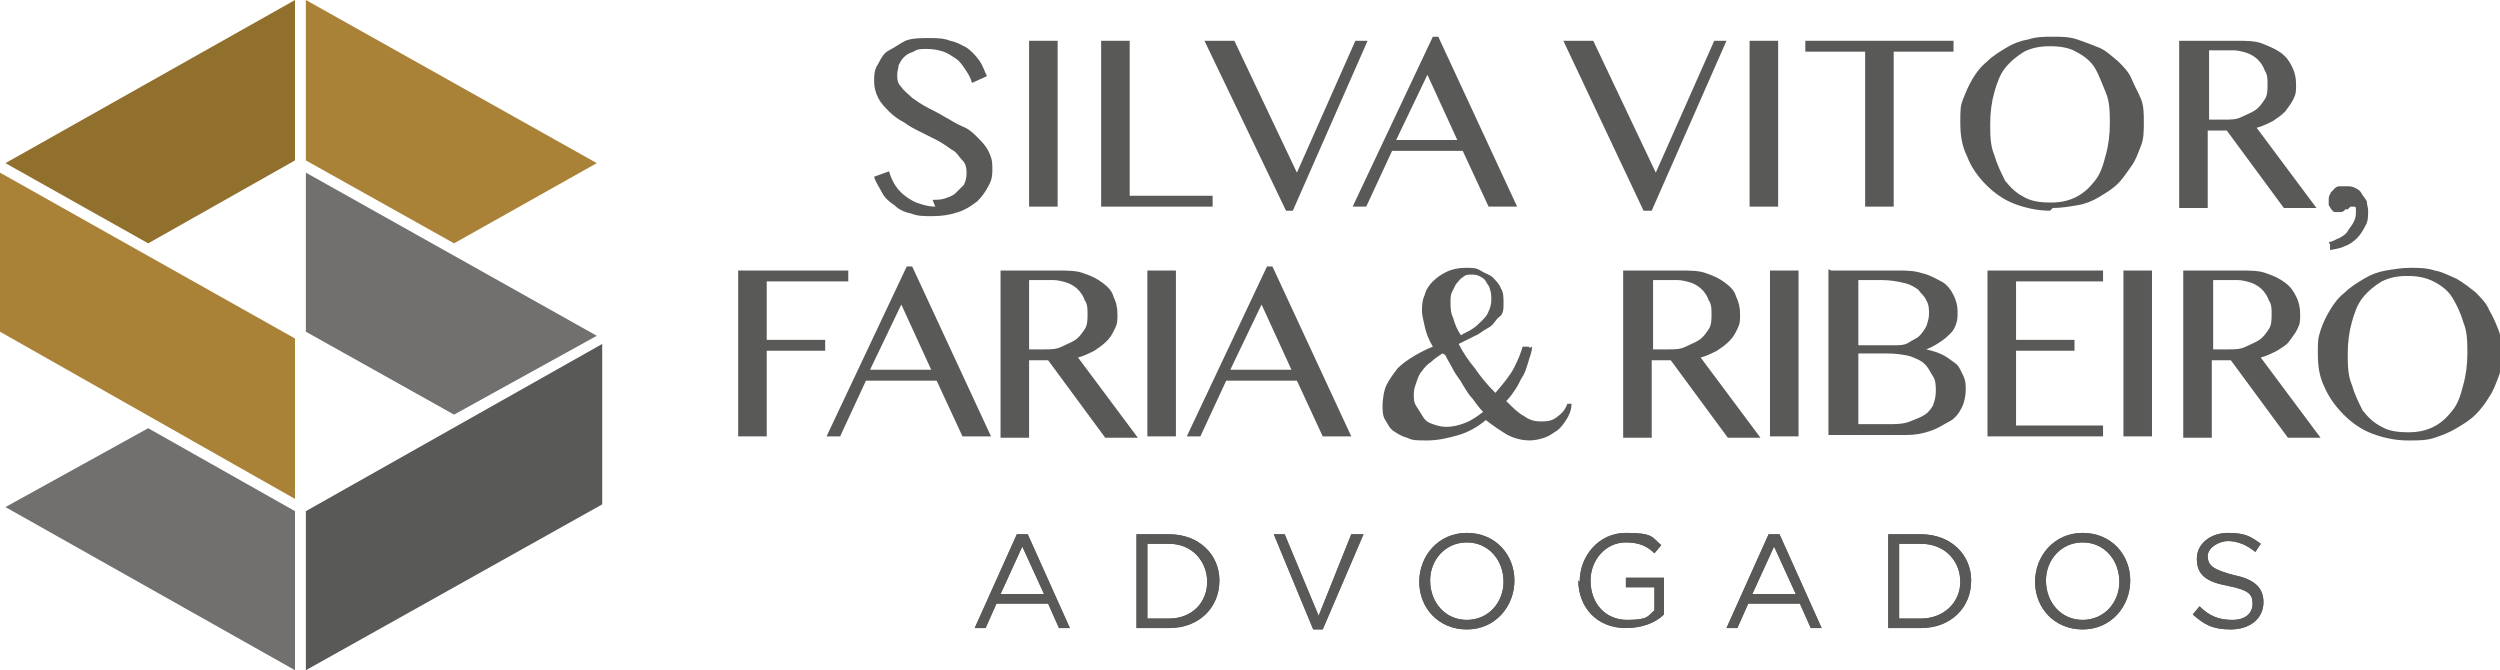
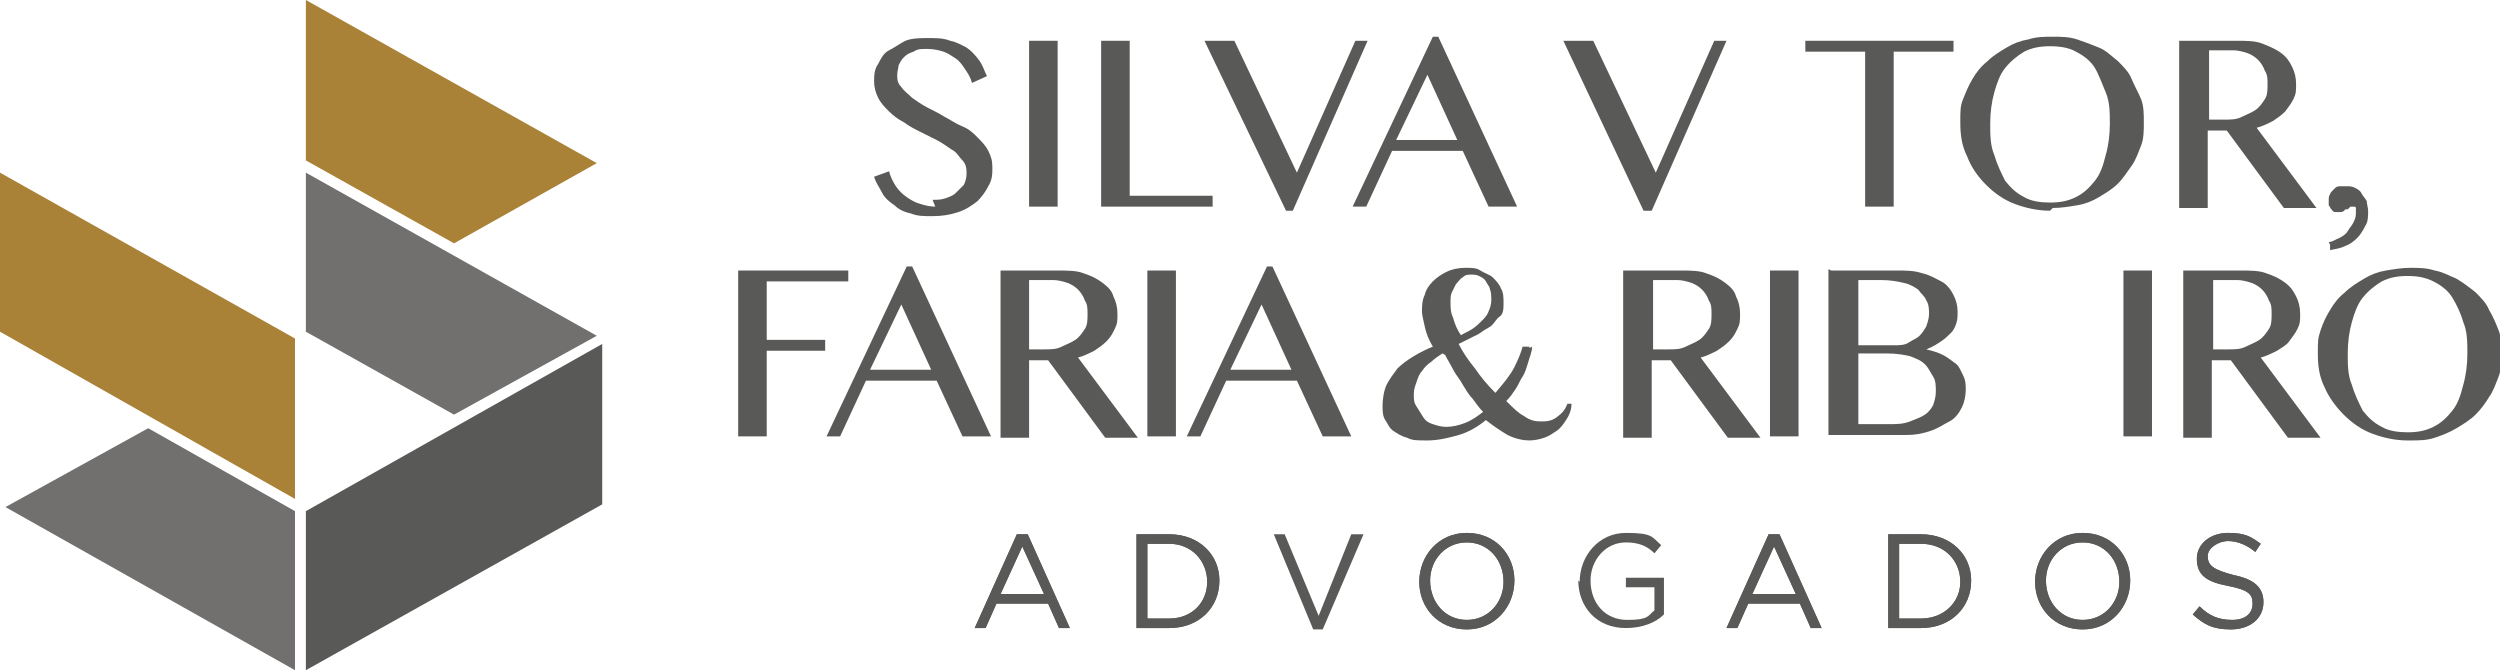
<svg xmlns="http://www.w3.org/2000/svg" id="Camada_2" data-name="Camada 2" version="1.1" viewBox="0 0 183.9 49.3">
  <defs>
    <style> .cls-1, .cls-2 { fill: #595957; } .cls-1, .cls-2, .cls-3, .cls-4, .cls-5 { stroke-width: 0px; } .cls-2, .cls-3, .cls-4, .cls-5 { fill-rule: evenodd; } .cls-3 { fill: #91702d; } .cls-4 { fill: #71706f; } .cls-5 { fill: #aa8237; } </style>
  </defs>
  <g id="Modo_de_isolamento" data-name="Modo de isolamento">
    <g>
      <path class="cls-1" d="M68.6,14.7c.3,0,.6,0,.9-.1s.6-.2.8-.4.4-.4.6-.6c.1-.2.2-.5.2-.8s0-.7-.3-1-.4-.6-.8-.8c-.3-.2-.7-.5-1.1-.7-.4-.2-.8-.4-1.2-.6-.4-.2-.8-.4-1.2-.7-.4-.2-.8-.5-1.1-.8s-.6-.6-.8-1-.3-.8-.3-1.2,0-.9.3-1.3c.2-.4.4-.8.8-1s.8-.5,1.2-.7c.5-.2,1.1-.2,1.7-.2s1.1,0,1.6.2c.5.1.8.3,1.2.5.3.2.6.5.9.9s.4.8.6,1.2l-1.1.5c-.1-.4-.3-.7-.5-1-.2-.3-.4-.6-.7-.8-.3-.2-.6-.4-.9-.5-.3-.1-.7-.2-1.2-.2s-.7,0-1,.2c-.3.1-.5.2-.7.4-.2.2-.3.4-.4.6,0,.2-.1.4-.1.7s0,.6.3.9c.2.3.5.5.8.8.3.2.7.5,1.1.7.4.2.8.4,1.3.7.4.2.8.5,1.3.7s.8.5,1.1.8c.3.3.6.6.8,1,.2.4.3.7.3,1.2s0,.9-.3,1.4c-.2.4-.5.8-.8,1.1-.4.3-.8.6-1.4.8-.6.2-1.2.3-1.9.3s-1.1,0-1.6-.2c-.5-.1-.9-.3-1.2-.6-.3-.2-.7-.5-.9-.9-.2-.4-.5-.8-.6-1.2l1.1-.4c.1.4.3.8.5,1.1.2.3.5.6.8.8s.6.4,1,.5c.3.1.7.2,1.1.2" />
      <rect class="cls-1" x="75.7" y="3" width="2.1" height="12.2" />
      <polygon class="cls-1" points="81 3 83.1 3 83.1 14.4 89.2 14.4 89.2 15.2 81 15.2 81 3" />
      <polygon class="cls-1" points="90.8 3 95.4 12.7 99.7 3 100.6 3 95.1 15.5 94.6 15.5 88.6 3 90.8 3" />
      <path class="cls-1" d="M105.8,2.7l5.8,12.5h-2.1l-1.9-4.1h-5.2l-1.9,4.1h-1l5.9-12.5h.5,0ZM102.7,10.3h4.5l-2.2-4.8-2.3,4.8Z" />
      <polygon class="cls-1" points="117.2 3 121.8 12.7 126.1 3 127 3 121.5 15.5 120.9 15.5 115 3 117.2 3" />
-       <rect class="cls-1" x="128.7" y="3" width="2.1" height="12.2" />
      <polygon class="cls-1" points="143.7 3 143.7 3.8 139.3 3.8 139.3 15.2 137.2 15.2 137.2 3.8 132.8 3.8 132.8 3 143.7 3" />
      <path class="cls-1" d="M150.8,15.5c-.9,0-1.8-.2-2.6-.5-.8-.3-1.5-.8-2.1-1.4s-1.1-1.3-1.4-2.1c-.4-.8-.5-1.6-.5-2.5s0-1.2.2-1.7.4-1,.7-1.5.6-.9,1.1-1.3c.4-.4.9-.7,1.4-1s1-.5,1.6-.6c.6-.2,1.2-.2,1.8-.2s1.2,0,1.8.2c.6.2,1.1.4,1.6.6s.9.6,1.4,1c.4.4.8.8,1,1.3s.5,1,.7,1.5c.2.5.2,1.1.2,1.7s0,1.2-.2,1.7-.4,1.1-.7,1.5-.6.9-1,1.3c-.4.4-.9.7-1.4,1-.5.3-1,.5-1.6.6s-1.2.2-1.8.2M150.8,14.9c.7,0,1.3-.1,1.9-.4s1-.7,1.4-1.2c.4-.5.6-1.1.8-1.9.2-.7.3-1.5.3-2.3s0-1.6-.3-2.3-.5-1.3-.8-1.8-.8-.9-1.4-1.2c-.5-.3-1.2-.4-1.9-.4s-1.3.1-1.9.4c-.5.3-1,.7-1.4,1.2-.4.5-.6,1.1-.8,1.8-.2.7-.3,1.5-.3,2.3s0,1.6.3,2.3c.2.7.5,1.3.8,1.9.4.5.8.9,1.4,1.2.5.3,1.2.4,1.9.4" />
      <path class="cls-1" d="M160.3,3h4.2c.7,0,1.4,0,1.9.2s1,.4,1.4.7c.4.3.6.6.8,1,.2.4.3.8.3,1.3s0,.7-.2,1.1-.4.6-.6.9c-.3.3-.6.5-.9.7-.4.2-.8.4-1.2.5l4.4,5.9h-2.4l-4.2-5.7h-1.4v5.7h-2.1V3h0ZM162.4,8.8h1.2c.5,0,.9,0,1.3-.2s.7-.3,1-.5c.3-.2.5-.5.7-.8s.2-.7.2-1.1,0-.7-.2-1c-.1-.3-.3-.6-.5-.8-.2-.2-.5-.4-.8-.5-.3-.1-.7-.2-1-.2h-1.8v5.1h0Z" />
-       <path class="cls-1" d="M171.3,17.8c.3,0,.5-.2.8-.3.2-.1.5-.3.6-.5s.3-.4.4-.6c.1-.2.2-.4.2-.7s0-.2,0-.4c0-.1-.1-.1-.2-.1h-.2c0,0-.2.2-.2.2h-.2c0,.1-.2.2-.3.2s-.2,0-.4,0-.2-.1-.3-.2-.1-.2-.2-.3c0-.1,0-.3,0-.4s0-.3.1-.4c0-.1.1-.2.3-.4.1-.1.2-.2.4-.2.1,0,.3,0,.5,0s.4,0,.6.1c.2.1.4.2.5.4.1.2.3.4.4.6,0,.2.1.5.1.7,0,.4,0,.8-.2,1.1-.2.4-.4.7-.6.9-.3.3-.6.5-.9.6-.4.2-.7.2-1.1.3v-.4h0Z" />
+       <path class="cls-1" d="M171.3,17.8c.3,0,.5-.2.8-.3.2-.1.5-.3.6-.5s.3-.4.4-.6c.1-.2.2-.4.2-.7s0-.2,0-.4c0-.1-.1-.1-.2-.1h-.2c0,0-.2.2-.2.2h-.2c0,.1-.2.2-.3.2s-.2,0-.4,0-.2-.1-.3-.2-.1-.2-.2-.3c0-.1,0-.3,0-.4s0-.3.1-.4c0-.1.1-.2.3-.4.1-.1.2-.2.4-.2.1,0,.3,0,.5,0s.4,0,.6.1c.2.1.4.2.5.4.1.2.3.4.4.6,0,.2.1.5.1.7,0,.4,0,.8-.2,1.1-.2.4-.4.7-.6.9-.3.3-.6.5-.9.6-.4.2-.7.2-1.1.3v-.4Z" />
      <polygon class="cls-1" points="62.4 19.9 62.4 20.7 56.4 20.7 56.4 25 60.7 25 60.7 25.8 56.4 25.8 56.4 32.1 54.3 32.1 54.3 19.9 62.4 19.9" />
      <path class="cls-1" d="M67.1,19.6l5.8,12.5h-2.1l-1.9-4.1h-5.2l-1.9,4.1h-1l5.9-12.5h.5,0ZM64,27.2h4.5l-2.2-4.8-2.3,4.8Z" />
      <path class="cls-1" d="M73.6,19.9h4.2c.7,0,1.4,0,1.9.2.6.2,1,.4,1.4.7.4.3.7.6.8,1,.2.4.3.8.3,1.3s0,.7-.2,1.1-.3.6-.6.9-.6.5-.9.7c-.4.2-.8.4-1.2.5l4.4,5.9h-2.4l-4.2-5.7h-1.4v5.7h-2.1v-12.2h0ZM75.6,25.7h1.2c.5,0,.9,0,1.3-.2s.7-.3,1-.5c.3-.2.5-.5.7-.8.2-.3.2-.7.2-1.1s0-.7-.2-1c-.1-.3-.3-.6-.5-.8-.2-.2-.5-.4-.8-.5s-.7-.2-1-.2h-1.8v5.1h0Z" />
      <rect class="cls-1" x="84.4" y="19.9" width="2.1" height="12.2" />
      <path class="cls-1" d="M93.6,19.6l5.8,12.5h-2.1l-1.9-4.1h-5.2l-1.9,4.1h-1l5.9-12.5h.5,0ZM90.5,27.2h4.5l-2.2-4.8-2.3,4.8Z" />
      <path class="cls-1" d="M112.7,25.5c0,.4-.2.8-.3,1.2-.1.3-.2.7-.4,1s-.3.6-.5.9c-.2.3-.4.6-.7.9.5.5.9.9,1.3,1.1.4.3.8.4,1.2.4s.8,0,1.2-.3.6-.5.8-1h.3c0,.5-.2.9-.4,1.2s-.4.6-.7.8c-.3.2-.6.4-.9.5-.3.1-.7.2-1.1.2s-1-.1-1.6-.4c-.5-.3-1.1-.7-1.6-1.1-.6.5-1.3.9-2,1.1s-1.5.4-2.3.4-1.1,0-1.5-.2c-.4-.1-.7-.3-1-.5-.3-.2-.4-.5-.6-.8s-.2-.7-.2-1.1.1-1.1.3-1.5.5-.8.8-1.2c.3-.3.7-.6,1.2-.9s.9-.5,1.4-.7c-.3-.5-.5-1-.6-1.5s-.2-.8-.2-1.1,0-.8.2-1.2c.1-.4.3-.7.6-1s.6-.5,1-.7c.4-.2.9-.3,1.4-.3s.8,0,1.1.2.7.3.9.5.5.5.6.8c.2.3.2.7.2,1.1s0,.8-.3,1-.4.6-.8.8-.7.5-1,.6c-.4.2-.8.4-1.2.6.3.6.7,1.2,1.2,1.8.4.6.9,1.2,1.5,1.8.6-.7,1.1-1.3,1.4-1.9.3-.6.5-1.1.6-1.5h.5c0,.1,0,.1,0,.1ZM106.1,26c-.3.2-.6.4-.8.6-.3.2-.5.4-.7.7-.2.2-.3.5-.4.8s-.2.5-.2.9,0,.6.2.9.3.5.5.8.4.4.7.5c.3.1.6.2,1,.2s.9-.1,1.4-.3.9-.5,1.3-.8c-.3-.3-.5-.6-.8-1-.3-.3-.5-.7-.7-1-.2-.4-.5-.7-.7-1.1s-.4-.7-.6-1.1M107.4,24.7c.3-.2.6-.3.9-.5.3-.2.5-.4.7-.6.2-.2.4-.4.5-.7.1-.2.2-.5.2-.8s0-.6-.1-.8c0-.2-.2-.4-.3-.6s-.3-.3-.5-.4-.4-.1-.6-.1-.4,0-.6.2c-.2.1-.3.3-.5.5-.1.2-.2.4-.3.6s-.1.5-.1.7c0,.4,0,.8.2,1.2.1.4.3.9.6,1.3" />
      <path class="cls-1" d="M119.4,19.9h4.2c.7,0,1.4,0,1.9.2.6.2,1,.4,1.4.7.4.3.7.6.8,1,.2.4.3.8.3,1.3s0,.7-.2,1.1-.3.6-.6.9-.6.5-.9.7c-.4.2-.8.4-1.2.5l4.4,5.9h-2.4l-4.2-5.7h-1.4v5.7h-2.1v-12.2h0ZM121.5,25.7h1.2c.5,0,.9,0,1.3-.2s.7-.3,1-.5c.3-.2.5-.5.7-.8.2-.3.2-.7.2-1.1s0-.7-.2-1c-.1-.3-.3-.6-.5-.8-.2-.2-.5-.4-.8-.5s-.7-.2-1-.2h-1.8v5.1h0Z" />
      <rect class="cls-1" x="130.2" y="19.9" width="2.1" height="12.2" />
      <path class="cls-1" d="M134.7,19.9h4.9c.6,0,1.2,0,1.8.2.5.1,1,.4,1.4.6s.7.6.9,1c.2.4.3.8.3,1.2s0,.6-.1.9-.2.5-.4.7-.4.4-.7.6c-.3.2-.6.4-1.1.6h0c.4.1.8.2,1.2.4s.6.4.9.6.4.5.6.9.2.7.2,1.1-.1.9-.3,1.3c-.2.4-.5.8-.9,1s-.8.5-1.4.7-1.1.3-1.8.3h-5.7v-12.2h0ZM136.7,25.4h2.6c.4,0,.8,0,1.1-.2s.6-.3.8-.5c.2-.2.4-.5.5-.7.1-.3.2-.6.2-.9s0-.7-.2-1c-.1-.3-.4-.5-.6-.8-.3-.2-.6-.4-1.1-.5-.4-.1-1-.2-1.6-.2h-1.7v4.7h0ZM136.7,31.2h2.2c.6,0,1.1,0,1.6-.2s.8-.3,1.1-.5.5-.5.6-.7c.1-.3.2-.6.2-1s0-.8-.2-1.1-.3-.6-.6-.9-.6-.4-1.1-.6c-.4-.1-1-.2-1.7-.2h-2.1v5.1h0Z" />
-       <polygon class="cls-1" points="154.7 19.9 154.7 20.7 148.3 20.7 148.3 25 152.6 25 152.6 25.8 148.3 25.8 148.3 31.3 154.7 31.3 154.7 32.1 146.2 32.1 146.2 19.9 154.7 19.9" />
      <rect class="cls-1" x="156.2" y="19.9" width="2.1" height="12.2" />
      <path class="cls-1" d="M160.6,19.9h4.2c.7,0,1.4,0,1.9.2.6.2,1,.4,1.4.7.4.3.6.6.8,1,.2.4.3.8.3,1.3s0,.7-.2,1.1-.4.6-.6.9-.6.5-.9.7c-.4.2-.8.4-1.2.5l4.4,5.9h-2.4l-4.2-5.7h-1.4v5.7h-2.1v-12.2h0ZM162.7,25.7h1.2c.5,0,.9,0,1.3-.2s.7-.3,1-.5c.3-.2.5-.5.7-.8s.2-.7.2-1.1,0-.7-.2-1c-.1-.3-.3-.6-.5-.8-.2-.2-.5-.4-.8-.5s-.7-.2-1-.2h-1.8v5.1h0Z" />
      <path class="cls-1" d="M177.1,32.4c-.9,0-1.8-.2-2.6-.5-.8-.3-1.5-.8-2.1-1.4s-1.1-1.3-1.4-2c-.4-.8-.5-1.6-.5-2.5s0-1.1.2-1.7.4-1,.7-1.5c.3-.5.6-.9,1.1-1.3.4-.4.9-.7,1.4-1,.5-.3,1-.5,1.6-.6.6-.1,1.2-.2,1.8-.2s1.2,0,1.8.2c.6.1,1.1.4,1.6.6.5.3.9.6,1.4,1,.4.4.8.8,1,1.3.3.5.5,1,.7,1.5.2.5.2,1.1.2,1.7s0,1.2-.2,1.7-.4,1.1-.7,1.5c-.3.5-.6.9-1,1.3-.4.4-.9.7-1.4,1s-1,.5-1.6.7-1.2.2-1.8.2M177.1,31.8c.7,0,1.3-.1,1.9-.4s1-.7,1.4-1.2c.4-.5.6-1.1.8-1.9.2-.7.3-1.5.3-2.3s0-1.6-.3-2.3c-.2-.7-.5-1.3-.8-1.8s-.8-.9-1.4-1.2-1.2-.4-1.9-.4-1.3.1-1.9.4c-.5.3-1,.7-1.4,1.2s-.6,1.1-.8,1.8c-.2.7-.3,1.5-.3,2.3s0,1.6.3,2.3c.2.7.5,1.3.8,1.9.4.5.8.9,1.4,1.2.5.3,1.2.4,1.9.4" />
      <path class="cls-1" d="M74.9,39.3h.7l3.1,6.9h-.8l-.8-1.8h-3.8l-.8,1.8h-.8l3.1-6.9h0ZM76.8,43.7l-1.6-3.5-1.6,3.5h3.1Z" />
      <path class="cls-1" d="M74.9,39.3h.7l3.1,6.9h-.8l-.8-1.8h-3.8l-.8,1.8h-.8l3.1-6.9h0ZM76.8,43.7l-1.6-3.5-1.6,3.5h3.1Z" />
      <path class="cls-1" d="M83.6,39.3h2.4c2.2,0,3.7,1.5,3.7,3.4h0c0,2-1.5,3.5-3.7,3.5h-2.4v-6.9h0ZM86,45.5c1.7,0,2.8-1.2,2.8-2.7h0c0-1.5-1.1-2.8-2.8-2.8h-1.6v5.5h1.6Z" />
      <path class="cls-1" d="M83.6,39.3h2.4c2.2,0,3.7,1.5,3.7,3.4h0c0,2-1.5,3.5-3.7,3.5h-2.4v-6.9h0ZM86,45.5c1.7,0,2.8-1.2,2.8-2.7h0c0-1.5-1.1-2.8-2.8-2.8h-1.6v5.5h1.6Z" />
      <polygon class="cls-1" points="93.7 39.3 94.5 39.3 97 45.3 99.4 39.3 100.3 39.3 97.3 46.3 96.6 46.3 93.7 39.3" />
-       <polygon class="cls-1" points="93.7 39.3 94.5 39.3 97 45.3 99.4 39.3 100.3 39.3 97.3 46.3 96.6 46.3 93.7 39.3" />
      <path class="cls-1" d="M104.4,42.8h0c0-1.9,1.4-3.6,3.5-3.6s3.5,1.6,3.5,3.5h0c0,1.9-1.4,3.6-3.5,3.6s-3.5-1.6-3.5-3.5M110.6,42.8h0c0-1.6-1.1-2.9-2.7-2.9s-2.7,1.3-2.7,2.8h0c0,1.6,1.1,2.9,2.7,2.9s2.7-1.3,2.7-2.8" />
      <path class="cls-1" d="M104.4,42.8h0c0-1.9,1.4-3.6,3.5-3.6s3.5,1.6,3.5,3.5h0c0,1.9-1.4,3.6-3.5,3.6s-3.5-1.6-3.5-3.5ZM110.6,42.8h0c0-1.6-1.1-2.9-2.7-2.9s-2.7,1.3-2.7,2.8h0c0,1.6,1.1,2.9,2.7,2.9s2.7-1.3,2.7-2.8Z" />
-       <path class="cls-1" d="M116.2,42.8h0c0-1.9,1.4-3.6,3.4-3.6s1.9.3,2.6.9l-.5.6c-.5-.5-1.1-.8-2.1-.8-1.5,0-2.6,1.3-2.6,2.8h0c0,1.7,1.1,2.9,2.7,2.9s1.5-.3,2-.7v-1.7h-2.1v-.7h2.8v2.7c-.6.6-1.6,1-2.8,1-2.2,0-3.5-1.6-3.5-3.5" />
      <path class="cls-1" d="M116.2,42.8h0c0-1.9,1.4-3.6,3.4-3.6s1.9.3,2.6.9l-.5.6c-.5-.5-1.1-.8-2.1-.8-1.5,0-2.6,1.3-2.6,2.8h0c0,1.7,1.1,2.9,2.7,2.9s1.5-.3,2-.7v-1.7h-2.1v-.7h2.8v2.7c-.6.6-1.6,1-2.8,1-2.2,0-3.5-1.6-3.5-3.5h0Z" />
      <path class="cls-1" d="M130.2,39.3h.7l3.1,6.9h-.8l-.8-1.8h-3.8l-.8,1.8h-.8l3.1-6.9h0ZM132.1,43.7l-1.6-3.5-1.6,3.5h3.1,0Z" />
      <path class="cls-1" d="M130.2,39.3h.7l3.1,6.9h-.8l-.8-1.8h-3.8l-.8,1.8h-.8l3.1-6.9h0ZM132.1,43.7l-1.6-3.5-1.6,3.5h3.1,0Z" />
      <path class="cls-1" d="M138.9,39.3h2.4c2.2,0,3.7,1.5,3.7,3.4h0c0,2-1.5,3.5-3.7,3.5h-2.4v-6.9h0ZM141.3,45.5c1.7,0,2.9-1.2,2.9-2.7h0c0-1.5-1.1-2.8-2.9-2.8h-1.6v5.5h1.6Z" />
      <path class="cls-1" d="M138.9,39.3h2.4c2.2,0,3.7,1.5,3.7,3.4h0c0,2-1.5,3.5-3.7,3.5h-2.4v-6.9h0ZM141.3,45.5c1.7,0,2.9-1.2,2.9-2.7h0c0-1.5-1.1-2.8-2.9-2.8h-1.6v5.5h1.6Z" />
      <path class="cls-1" d="M149.7,42.8h0c0-1.9,1.4-3.6,3.5-3.6s3.5,1.6,3.5,3.5h0c0,1.9-1.4,3.6-3.5,3.6s-3.5-1.6-3.5-3.5M155.9,42.8h0c0-1.6-1.1-2.9-2.7-2.9s-2.7,1.3-2.7,2.8h0c0,1.6,1.1,2.9,2.7,2.9s2.7-1.3,2.7-2.8" />
      <path class="cls-1" d="M149.7,42.8h0c0-1.9,1.4-3.6,3.5-3.6s3.5,1.6,3.5,3.5h0c0,1.9-1.4,3.6-3.5,3.6s-3.5-1.6-3.5-3.5ZM155.9,42.8h0c0-1.6-1.1-2.9-2.7-2.9s-2.7,1.3-2.7,2.8h0c0,1.6,1.1,2.9,2.7,2.9s2.7-1.3,2.7-2.8h0Z" />
      <path class="cls-1" d="M161.3,45.2l.5-.6c.7.7,1.4,1,2.4,1s1.5-.5,1.5-1.2h0c0-.7-.3-1-1.8-1.3-1.6-.3-2.3-.8-2.3-2h0c0-1.1,1-1.9,2.3-1.9s1.7.3,2.4.8l-.4.6c-.6-.5-1.3-.8-2-.8s-1.5.5-1.5,1.1h0c0,.7.4,1,1.9,1.4,1.5.3,2.2.9,2.2,2h0c0,1.2-1,2-2.4,2s-2-.4-2.8-1.1" />
      <path class="cls-1" d="M161.3,45.2l.5-.6c.7.7,1.4,1,2.4,1s1.5-.5,1.5-1.2h0c0-.7-.3-1-1.8-1.3-1.6-.3-2.3-.8-2.3-2h0c0-1.1,1-1.9,2.3-1.9s1.7.3,2.4.8l-.4.6c-.6-.5-1.3-.8-2-.8s-1.5.5-1.5,1.1h0c0,.7.4,1,1.9,1.4,1.5.3,2.2.9,2.2,2h0c0,1.2-1,2-2.4,2s-2-.4-2.8-1.1h0Z" />
-       <polygon class="cls-3" points=".4 12 10.9 17.9 21.7 11.8 21.7 0 .4 12" />
      <polygon class="cls-5" points="43.9 12 22.5 0 22.5 11.8 33.4 17.9 43.9 12" />
      <polygon class="cls-4" points="43.9 24.7 22.5 12.7 22.5 24.4 33.4 30.5 43.9 24.7" />
      <polygon class="cls-4" points="21.7 37.6 10.9 31.5 .4 37.3 21.7 49.3 21.7 37.6" />
      <polygon class="cls-2" points="22.5 37.6 22.5 49.3 44.3 37.1 44.3 25.3 22.5 37.6" />
      <polygon class="cls-5" points="0 12.7 0 24.4 21.7 36.7 21.7 24.9 0 12.7" />
    </g>
  </g>
</svg>